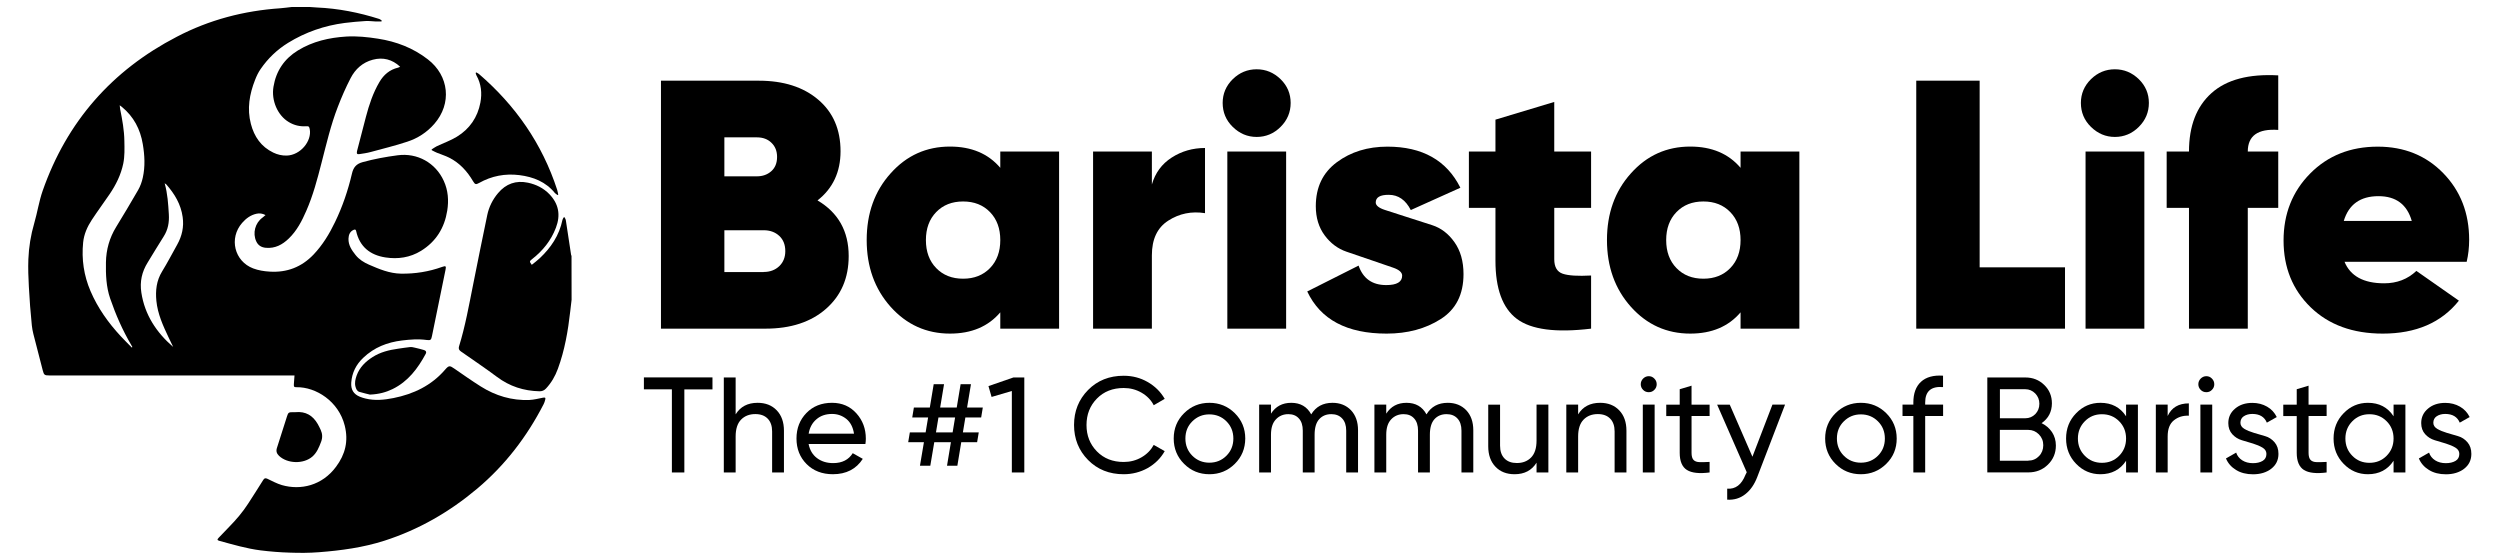
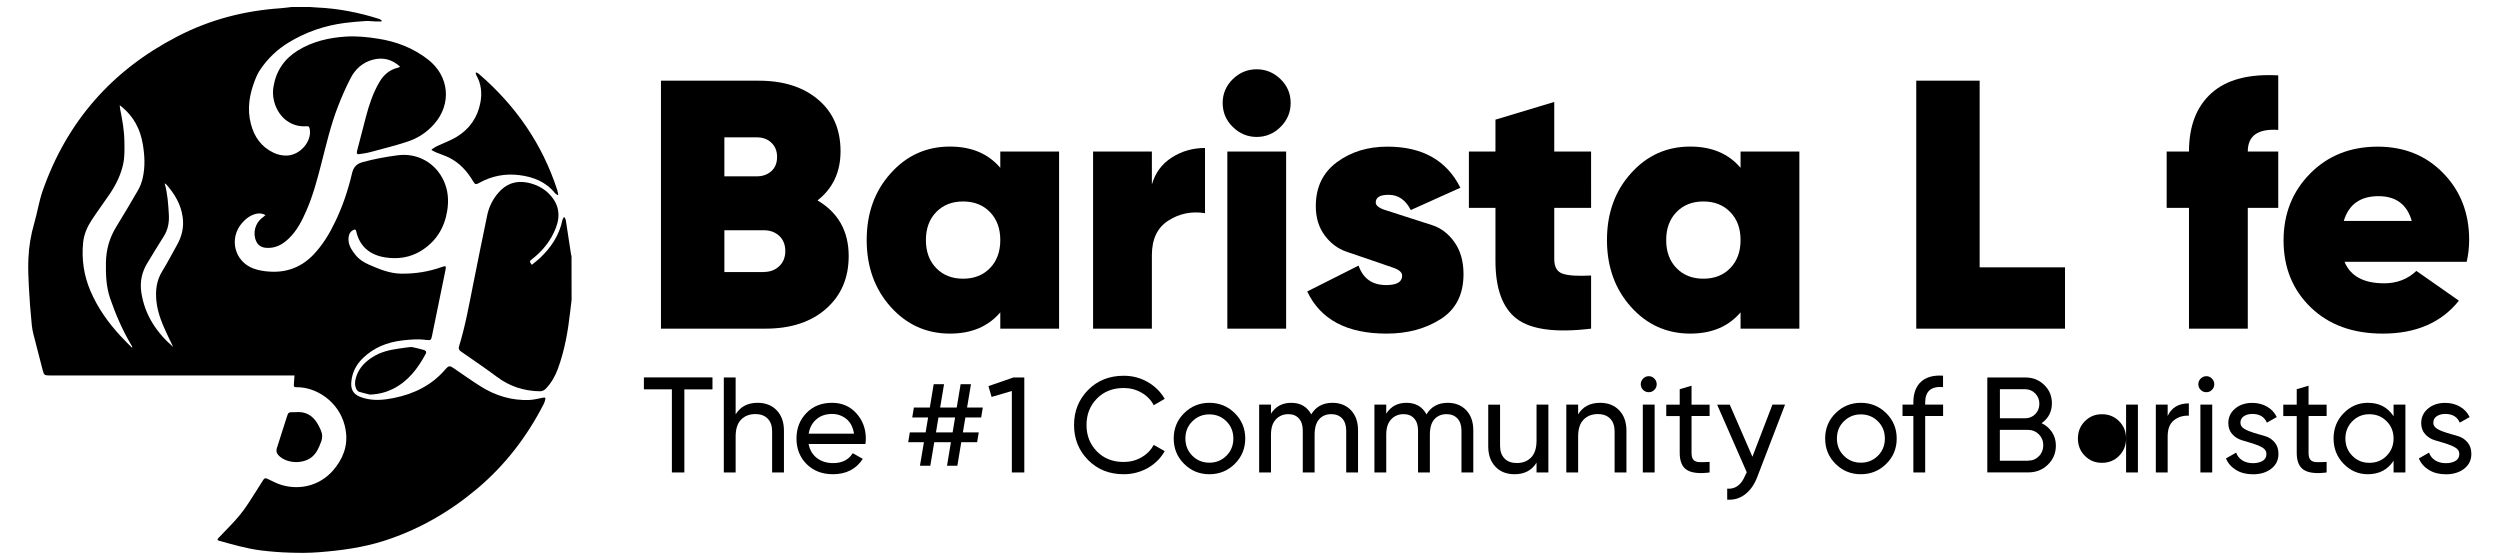
<svg xmlns="http://www.w3.org/2000/svg" height="80" viewBox="0 0 357 80" width="357">
  <g>
    <g transform="translate(4 1)">
      <path d="m37.672 0h2.569c.344.02.678.051 1.022.071 3.045.132 6.009.718 8.902 1.639.121.04.233.142.344.223-.01.04-.02.081-.03.132-.283 0-.566.01-.85 0-.475-.02-.961-.091-1.436-.061-.991.061-1.983.152-2.964.273-2.893.374-5.594 1.305-8.093 2.843-1.568.971-2.873 2.216-3.915 3.733-.334.475-.587 1.012-.799 1.558-.799 2.033-1.163 4.118-.597 6.282.475 1.821 1.457 3.258 3.197 4.097.607.293 1.254.445 1.932.425 1.942-.061 3.591-2.054 3.278-3.763-.071-.374-.132-.445-.506-.425-.89.061-1.72-.132-2.489-.597-1.598-.951-2.519-3.086-2.185-5.048.374-2.256 1.548-3.986 3.49-5.18 2.114-1.295 4.461-1.831 6.909-1.983 1.517-.091 3.025.071 4.522.304 2.62.405 5.018 1.325 7.122 2.954 3.045 2.347 3.45 6.323.921 9.216-1.062 1.214-2.377 2.064-3.885 2.549-1.71.567-3.47.991-5.21 1.467-.516.142-1.042.212-1.568.293-.364.061-.445-.04-.374-.415.01-.04.01-.081.03-.121.415-1.598.83-3.197 1.244-4.785.455-1.73 1.012-3.419 1.932-4.977.607-1.032 1.457-1.76 2.65-2.044.101-.02.182-.081.303-.132-1.143-1.062-2.458-1.386-3.905-1.002-1.447.384-2.499 1.335-3.166 2.63-.688 1.325-1.285 2.691-1.821 4.087-1.012 2.6-1.639 5.321-2.337 8.023-.597 2.327-1.204 4.644-2.175 6.849-.627 1.447-1.345 2.833-2.499 3.946-.91.88-1.952 1.437-3.257 1.325-.627-.051-1.113-.324-1.386-.921-.546-1.174-.162-2.63.89-3.389.142-.101.263-.223.435-.364-.465-.243-.87-.283-1.285-.192-.84.182-1.497.668-2.054 1.305-1.922 2.205-1.103 5.493 1.578 6.505.749.283 1.528.405 2.327.455 2.478.162 4.572-.637 6.292-2.438 1.295-1.366 2.256-2.944 3.065-4.633 1.072-2.216 1.861-4.542 2.418-6.93.212-.921.647-1.386 1.517-1.629 1.649-.455 3.318-.759 5.007-.981 2.812-.374 5.412 1.072 6.585 3.652.627 1.366.728 2.792.496 4.259-.395 2.468-1.608 4.421-3.743 5.736-1.558.961-3.298 1.214-5.078.941-2.185-.334-3.692-1.528-4.188-3.774-.051-.243-.192-.243-.364-.162-.536.243-.708.718-.728 1.254-.03.931.465 1.649 1.012 2.337.506.637 1.173 1.052 1.912 1.376 1.467.637 2.924 1.254 4.572 1.285 2.023.03 3.976-.283 5.867-.961.526-.182.607-.132.496.395-.637 3.146-1.275 6.303-1.932 9.449-.121.597-.192.658-.779.587-1.173-.162-2.327-.071-3.5.071-2.104.253-3.986.991-5.533 2.468-1.022.961-1.619 2.135-1.72 3.551-.071.991.324 1.649 1.244 2.023.263.101.536.192.809.253 1.325.324 2.65.192 3.976-.071 2.883-.577 5.422-1.791 7.375-4.057.536-.617.658-.607 1.325-.142 1.244.86 2.478 1.73 3.763 2.539 2.114 1.335 4.441 2.033 6.95 1.932.647-.03 1.295-.202 1.932-.324.314-.061.405-.01.324.293-.061.223-.121.445-.233.647-2.377 4.623-5.483 8.68-9.469 12.039-3.955 3.328-8.336 5.858-13.272 7.446-3.035.971-6.171 1.396-9.327 1.639-1.386.111-2.782.111-4.168.061-1.396-.04-2.792-.152-4.178-.324-2.003-.253-3.935-.83-5.877-1.356-.314-.091-.344-.182-.121-.425.496-.526.991-1.042 1.497-1.558 1.012-1.032 1.952-2.125 2.731-3.339.718-1.123 1.447-2.236 2.145-3.369.162-.263.314-.304.587-.182.688.324 1.366.698 2.094.911 2.66.759 5.726.081 7.729-2.63 1.305-1.75 1.791-3.652 1.234-5.868-.87-3.48-4.117-5.524-6.879-5.483-.354.01-.405-.071-.384-.445.02-.405.061-.799.091-1.234-.192 0-.334 0-.475 0-11.512 0-23.014 0-34.526 0-.698 0-.779-.071-.951-.728-.344-1.335-.698-2.661-1.032-4.006-.202-.799-.445-1.598-.526-2.408-.192-1.841-.324-3.682-.425-5.534-.071-1.305-.121-2.61-.071-3.915.071-1.74.344-3.46.84-5.149.445-1.528.678-3.126 1.204-4.633 3.46-9.874 9.883-17.188 19.16-21.994 4.643-2.428 9.59-3.713 14.779-4.067.546-.04 1.093-.121 1.639-.182zm-22.852 48.631c.03-.03.061-.051.081-.081-.051-.101-.111-.192-.162-.293-1.244-2.104-2.215-4.33-3.004-6.626-.577-1.669-.637-3.419-.607-5.17.03-1.811.506-3.5 1.457-5.048 1.062-1.75 2.124-3.5 3.136-5.271.314-.546.536-1.163.668-1.77.354-1.588.273-3.197 0-4.795-.354-2.125-1.295-3.925-2.984-5.311-.071-.061-.162-.111-.314-.233.03.253.04.415.071.577.303 1.497.577 2.995.597 4.522.02 1.082.061 2.175-.162 3.247-.334 1.588-1.042 3.015-1.942 4.34-.84 1.234-1.73 2.438-2.549 3.682-.637.971-1.113 2.033-1.234 3.217-.243 2.408.101 4.725 1.052 6.95 1.032 2.408 2.529 4.512 4.299 6.424.526.567 1.062 1.093 1.598 1.639zm5.908-.091c-.223-.465-.455-.931-.678-1.406-.779-1.649-1.538-3.318-1.72-5.17-.142-1.477.01-2.883.809-4.188.769-1.254 1.447-2.56 2.165-3.844.688-1.234.981-2.539.779-3.946-.253-1.821-1.153-3.308-2.337-4.654-.04-.04-.101-.071-.233-.162.425 1.507.506 2.964.597 4.421.071 1.153-.111 2.205-.749 3.197-.779 1.214-1.507 2.458-2.266 3.682-.83 1.325-1.153 2.752-.91 4.31.486 3.177 2.145 5.686 4.542 7.76z" />
      <path d="m77.62 41.833c-.061.546-.121 1.093-.192 1.639-.314 2.782-.789 5.544-1.76 8.184-.384 1.052-.931 2.003-1.699 2.823-.263.283-.566.405-.941.395-2.236-.051-4.249-.698-6.059-2.054-1.679-1.254-3.429-2.428-5.149-3.632-.263-.182-.374-.395-.273-.718.9-2.904 1.426-5.898 2.023-8.872.658-3.308 1.325-6.606 2.013-9.904.243-1.153.769-2.205 1.538-3.116 1.133-1.346 2.559-1.851 4.279-1.487 1.173.253 2.205.769 3.045 1.629 1.345 1.396 1.629 2.984.941 4.795-.698 1.831-1.871 3.288-3.399 4.482-.395.314-.405.334-.051.819.374-.304.759-.587 1.103-.911 1.629-1.518 2.822-3.288 3.278-5.504.03-.132.121-.253.192-.374.03 0 .071-.01.101-.01.071.152.172.293.192.445.253 1.639.506 3.278.749 4.927.01.061.04.111.061.162.01 2.104.01 4.198.01 6.282z" />
      <path d="m64.004 9.338c.132.071.273.132.384.223 5.23 4.502 9.034 9.965 11.178 16.551.071.223.101.455.152.688-.03.02-.061.04-.081.061-.132-.101-.293-.172-.395-.293-1.305-1.609-3.075-2.307-5.068-2.56-2.043-.253-3.965.111-5.766 1.123-.455.253-.577.212-.85-.243-.84-1.437-1.932-2.63-3.429-3.379-.556-.283-1.163-.455-1.74-.698-.253-.101-.496-.243-.738-.364 0-.04-.01-.071-.01-.111.233-.142.455-.314.698-.435.971-.465 1.993-.819 2.903-1.376 1.821-1.113 2.964-2.772 3.358-4.876.253-1.346.121-2.661-.566-3.885-.061-.101-.071-.233-.111-.344.03-.03.051-.051.081-.081z" />
      <path d="m48.83 55.349c-.344-.091-.941-.212-1.528-.395-.324-.101-.445-.415-.536-.728-.152-.546-.02-1.082.162-1.598.415-1.163 1.254-1.983 2.266-2.63 1.113-.718 2.367-1.022 3.662-1.204.566-.081 1.133-.172 1.71-.233.212-.02.435.03.647.081.445.101.89.212 1.335.344.283.081.384.283.253.526-1.133 2.104-2.529 3.966-4.744 5.048-.941.455-1.912.728-3.227.789z" />
      <path d="m38.198 57.858c1.447-.142 2.468.475 3.166 1.679.162.283.303.567.435.86.253.556.273 1.123.051 1.7-.293.769-.597 1.538-1.244 2.104-1.264 1.093-3.561 1.032-4.765-.111-.334-.324-.445-.678-.293-1.133.486-1.497.951-3.005 1.436-4.502.172-.546.253-.597.83-.597z" />
    </g>
    <g transform="translate(94.335 9.802)">
      <path d="m22.407 18.817c2.964 1.75 4.451 4.401 4.451 7.942 0 3.136-1.082 5.645-3.237 7.537-2.155 1.892-5.038 2.833-8.649 2.833h-14.921v-35.409h13.96c3.541 0 6.373.9 8.497 2.711 2.124 1.801 3.187 4.259 3.187 7.365 0 2.954-1.093 5.301-3.288 7.021zm-8.649-9.004h-4.653v5.564h4.653c.809 0 1.497-.243 2.043-.728.556-.486.83-1.174.83-2.044 0-.84-.273-1.518-.809-2.023-.526-.516-1.224-.769-2.064-.769zm.961 19.222c.91 0 1.649-.283 2.226-.83.577-.556.86-1.275.86-2.145 0-.911-.283-1.639-.86-2.175s-1.315-.809-2.226-.809h-5.614v5.969h5.614z" />
      <path d="m48.506 11.837h8.396v25.292h-8.396v-2.327c-1.72 2.023-4.117 3.035-7.182 3.035-3.369 0-6.191-1.275-8.477-3.824-2.276-2.549-3.419-5.726-3.419-9.53 0-3.814 1.133-6.991 3.419-9.53 2.276-2.549 5.098-3.824 8.477-3.824 3.065 0 5.463 1.012 7.182 3.035zm-9.155 16.642c.981 1.012 2.256 1.518 3.844 1.518s2.863-.506 3.844-1.518c.981-1.012 1.467-2.347 1.467-3.996 0-1.649-.486-2.984-1.467-3.996-.981-1.012-2.256-1.518-3.844-1.518s-2.863.506-3.844 1.518c-.981 1.012-1.467 2.347-1.467 3.996 0 1.649.486 2.984 1.467 3.996z" />
      <path d="m70.154 16.541c.475-1.649 1.416-2.934 2.832-3.844 1.416-.911 3.004-1.366 4.754-1.366v9.307c-1.922-.304-3.662.051-5.24 1.062-1.578 1.012-2.347 2.661-2.347 4.957v10.471h-8.396v-25.292h8.396z" />
      <path d="m88.535 8.316c-.961.961-2.104 1.437-3.419 1.437-1.315 0-2.448-.486-3.419-1.437-.971-.951-1.436-2.104-1.436-3.419 0-1.315.486-2.448 1.436-3.389.961-.941 2.104-1.416 3.419-1.416 1.315 0 2.448.475 3.419 1.416.961.941 1.436 2.074 1.436 3.389 0 1.315-.475 2.468-1.436 3.419zm-7.607 28.812v-25.292h8.396v25.292z" />
      <path d="m102.12 19.111c0 .425.445.789 1.325 1.072s1.912.617 3.075.991c1.173.374 2.387.769 3.652 1.174 1.264.405 2.327 1.214 3.187 2.428s1.295 2.732 1.295 4.563c0 2.904-1.082 5.038-3.257 6.424-2.175 1.386-4.744 2.074-7.729 2.074-5.665 0-9.438-2.003-11.33-6.019l7.334-3.693c.637 1.851 1.952 2.782 3.945 2.782 1.517 0 2.276-.445 2.276-1.346 0-.465-.435-.85-1.295-1.143s-1.871-.637-3.035-1.042c-1.163-.405-2.367-.809-3.611-1.234-1.244-.425-2.286-1.204-3.126-2.337-.84-1.133-1.264-2.519-1.264-4.168 0-2.701 1.001-4.785 3.004-6.272 2.003-1.487 4.411-2.226 7.223-2.226 4.987 0 8.467 1.953 10.419 5.868l-7.081 3.187c-.738-1.447-1.791-2.175-3.136-2.175-1.244-.01-1.871.354-1.871 1.093z" />
      <path d="m132.873 19.879h-5.26v7.335c0 1.113.405 1.801 1.214 2.074.809.273 2.155.354 4.046.253v7.588c-5.028.607-8.558.142-10.602-1.396-2.043-1.538-3.055-4.31-3.055-8.316v-7.537h-3.793v-8.043h3.793v-4.553l8.396-2.529v7.082h5.26z" />
      <path d="m154.218 11.837h8.396v25.292h-8.396v-2.327c-1.72 2.023-4.117 3.035-7.182 3.035-3.369 0-6.191-1.275-8.477-3.824-2.276-2.549-3.419-5.726-3.419-9.53 0-3.814 1.133-6.991 3.419-9.53 2.276-2.549 5.098-3.824 8.477-3.824 3.065 0 5.463 1.012 7.182 3.035zm-9.155 16.642c.981 1.012 2.256 1.518 3.844 1.518s2.863-.506 3.844-1.518c.981-1.012 1.467-2.347 1.467-3.996 0-1.649-.486-2.984-1.467-3.996-.981-1.012-2.256-1.518-3.844-1.518s-2.863.506-3.844 1.518c-.981 1.012-1.467 2.347-1.467 3.996 0 1.649.486 2.984 1.467 3.996z" />
      <path d="m188.359 28.377h12.19v8.751h-21.243v-35.409h9.054z" />
-       <path d="m211.089 8.316c-.961.961-2.104 1.437-3.419 1.437-1.315 0-2.448-.486-3.419-1.437-.971-.951-1.436-2.104-1.436-3.419 0-1.315.486-2.448 1.436-3.389.961-.941 2.104-1.416 3.419-1.416 1.315 0 2.448.475 3.419 1.416.961.941 1.436 2.074 1.436 3.389 0 1.315-.475 2.468-1.436 3.419zm-7.607 28.812v-25.292h8.396v25.292z" />
      <path d="m230.998 8.751c-2.903-.202-4.35.83-4.35 3.086h4.35v8.043h-4.35v17.249h-8.396v-17.249h-3.187v-8.043h3.187c0-3.642 1.072-6.424 3.217-8.346 2.145-1.922 5.321-2.762 9.529-2.529z" />
      <path d="m240.456 27.568c.84 2.054 2.731 3.086 5.665 3.086 1.821 0 3.358-.587 4.603-1.77l6.07 4.249c-2.499 3.136-6.12 4.704-10.875 4.704-4.279 0-7.708-1.254-10.298-3.763-2.58-2.509-3.864-5.686-3.864-9.53 0-3.814 1.264-7.001 3.793-9.56 2.529-2.56 5.746-3.844 9.661-3.844 3.773 0 6.899 1.265 9.357 3.794s3.692 5.696 3.692 9.51c0 1.113-.121 2.155-.354 3.136h-17.45zm-.101-5.817h9.711c-.678-2.357-2.256-3.541-4.754-3.541-2.6 0-4.249 1.184-4.957 3.541z" />
    </g>
    <g transform="translate(91.908 53.607)">
      <path d="m9.833.293v1.71h-4.016v11.857h-1.78v-11.867h-3.996v-1.71h9.792z" />
      <path d="m16.277 3.915c1.133 0 2.043.354 2.731 1.072.688.718 1.032 1.689 1.032 2.914v5.959h-1.689v-5.858c0-.789-.212-1.396-.637-1.831-.425-.435-1.012-.647-1.76-.647-.84 0-1.517.263-2.033.789-.516.526-.779 1.325-.779 2.418v5.129h-1.689v-13.567h1.689v5.271c.678-1.103 1.72-1.649 3.136-1.649z" />
      <path d="m23.56 9.793c.172.87.566 1.538 1.194 2.013.627.475 1.396.718 2.317.718 1.275 0 2.205-.475 2.792-1.416l1.436.809c-.941 1.457-2.367 2.195-4.269 2.195-1.538 0-2.792-.486-3.753-1.447s-1.447-2.185-1.447-3.652c0-1.457.475-2.671 1.416-3.642.941-.971 2.165-1.457 3.662-1.457 1.426 0 2.58.506 3.48 1.507.9 1.002 1.345 2.205 1.345 3.612 0 .243-.02.496-.061.759zm3.358-4.289c-.9 0-1.659.253-2.246.769-.597.506-.961 1.194-1.103 2.044h6.474c-.142-.921-.506-1.619-1.082-2.094-.597-.475-1.275-.718-2.043-.718z" />
      <path d="m48.202 6.009h-2.256l-.354 2.135h2.266l-.233 1.396h-2.266l-.556 3.359h-1.477l.556-3.359h-2.377l-.566 3.359h-1.477l.566-3.359h-2.246l.233-1.396h2.256l.354-2.135h-2.266l.233-1.416h2.276l.556-3.339h1.477l-.556 3.339h2.367l.556-3.339h1.477l-.556 3.339h2.246zm-4.077 2.135.354-2.135h-2.377l-.354 2.135z" />
      <path d="m52.815.293h1.548v13.567h-1.78v-11.634l-2.893.85-.445-1.548z" />
      <path d="m68.556 14.113c-2.054 0-3.753-.678-5.088-2.033-1.335-1.356-2.003-3.025-2.003-4.998 0-1.973.668-3.642 2.003-4.998 1.335-1.356 3.035-2.033 5.088-2.033 1.244 0 2.377.293 3.419.89 1.042.597 1.851 1.396 2.438 2.408l-1.568.911c-.384-.749-.971-1.346-1.74-1.791s-1.619-.668-2.549-.668c-1.568 0-2.843.506-3.824 1.507-.991 1.012-1.487 2.266-1.487 3.784 0 1.497.496 2.752 1.487 3.763.991 1.012 2.266 1.507 3.824 1.507.931 0 1.78-.223 2.549-.668s1.345-1.042 1.74-1.77l1.568.89c-.566 1.012-1.376 1.811-2.428 2.418-1.042.577-2.185.88-3.429.88z" />
      <path d="m84.418 12.636c-.991.981-2.205 1.477-3.622 1.477-1.426 0-2.63-.496-3.611-1.477-.991-.981-1.487-2.195-1.487-3.622 0-1.437.496-2.64 1.487-3.622s2.195-1.477 3.611-1.477c1.426 0 2.63.496 3.622 1.477.991.981 1.497 2.195 1.497 3.622-.01 1.437-.506 2.64-1.497 3.622zm-3.632-.172c.971 0 1.78-.334 2.438-.991.658-.658.991-1.477.991-2.458s-.334-1.801-.991-2.458c-.658-.658-1.477-.991-2.438-.991-.961 0-1.76.334-2.428.991-.668.658-.991 1.477-.991 2.458s.334 1.801.991 2.458c.658.658 1.477.991 2.428.991z" />
      <path d="m98.367 3.915c1.082 0 1.962.354 2.64 1.052.668.708 1.012 1.659 1.012 2.863v6.03h-1.689v-5.969c0-.749-.192-1.335-.577-1.74-.384-.415-.9-.617-1.548-.617-.728 0-1.305.243-1.74.728s-.647 1.224-.647 2.216v5.382h-1.689v-5.969c0-.749-.182-1.335-.556-1.74-.364-.415-.87-.617-1.507-.617-.708 0-1.305.243-1.77.739-.475.496-.708 1.224-.708 2.205v5.382h-1.689v-9.692h1.689v1.295c.658-1.032 1.619-1.548 2.893-1.548 1.305 0 2.256.546 2.853 1.649.668-1.103 1.679-1.649 3.035-1.649z" />
      <path d="m114.826 3.915c1.082 0 1.962.354 2.64 1.052.668.708 1.012 1.659 1.012 2.863v6.03h-1.689v-5.969c0-.749-.192-1.335-.577-1.74-.384-.415-.9-.617-1.548-.617-.728 0-1.305.243-1.74.728-.435.486-.647 1.224-.647 2.216v5.382h-1.689v-5.969c0-.749-.182-1.335-.556-1.74-.364-.415-.87-.617-1.507-.617-.708 0-1.305.243-1.77.739-.475.496-.708 1.224-.708 2.205v5.382h-1.689v-9.692h1.689v1.295c.658-1.032 1.619-1.548 2.893-1.548 1.305 0 2.256.546 2.853 1.649.668-1.103 1.679-1.649 3.035-1.649z" />
      <path d="m127.511 4.168h1.689v9.692h-1.689v-1.396c-.688 1.103-1.73 1.649-3.136 1.649-1.133 0-2.054-.354-2.731-1.072-.688-.718-1.032-1.689-1.032-2.914v-5.949h1.689v5.858c0 .789.212 1.396.637 1.831.425.435 1.012.647 1.76.647.84 0 1.517-.263 2.033-.789.516-.526.779-1.325.779-2.418z" />
      <path d="m136.585 3.915c1.133 0 2.043.354 2.731 1.072s1.032 1.689 1.032 2.914v5.959h-1.689v-5.858c0-.789-.212-1.396-.637-1.831-.425-.435-1.012-.647-1.76-.647-.84 0-1.517.263-2.033.789s-.779 1.325-.779 2.418v5.129h-1.689v-9.692h1.689v1.396c.678-1.103 1.72-1.649 3.136-1.649z" />
      <path d="m143.535 2.398c-.324 0-.597-.111-.809-.334-.223-.223-.334-.486-.334-.799s.111-.577.334-.809c.223-.223.496-.344.809-.344.314 0 .577.111.799.344.223.223.334.496.334.809s-.111.577-.334.799c-.223.233-.486.334-.799.334zm-.85 11.462v-9.692h1.689v9.692z" />
      <path d="m152.225 5.797h-2.58v5.251c0 .475.091.819.283 1.022s.475.304.86.314c.384.01.87 0 1.436-.03v1.507c-1.477.192-2.549.071-3.237-.354-.688-.435-1.032-1.254-1.032-2.448v-5.251h-1.922v-1.629h1.922v-2.205l1.689-.506v2.711h2.58z" />
      <path d="m161.198 4.168h1.801l-3.955 10.299c-.415 1.103-.991 1.932-1.74 2.509-.738.577-1.598.83-2.569.769v-1.568c1.184.091 2.054-.567 2.61-1.983l.182-.364-4.228-9.651h1.801l3.237 7.436z" />
      <path d="m177.444 12.636c-.991.981-2.205 1.477-3.622 1.477-1.426 0-2.63-.496-3.611-1.477-.991-.981-1.487-2.195-1.487-3.622 0-1.437.496-2.64 1.487-3.622.991-.981 2.195-1.477 3.611-1.477 1.426 0 2.63.496 3.622 1.477s1.497 2.195 1.497 3.622c0 1.437-.496 2.64-1.497 3.622zm-3.622-.172c.971 0 1.78-.334 2.438-.991.658-.658.991-1.477.991-2.458s-.334-1.801-.991-2.458-1.477-.991-2.438-.991c-.961 0-1.76.334-2.428.991s-.991 1.477-.991 2.458.334 1.801.991 2.458c.658.658 1.467.991 2.428.991z" />
      <path d="m185.567 1.669c-1.71-.142-2.559.597-2.559 2.205v.293h2.559v1.629h-2.559v8.063h-1.689v-8.063h-1.548v-1.629h1.548v-.293c0-1.305.364-2.296 1.093-2.964.728-.668 1.78-.961 3.146-.87v1.629z" />
      <path d="m199.628 6.819c.617.293 1.113.728 1.487 1.275.364.556.556 1.194.556 1.922 0 1.082-.384 1.993-1.143 2.732-.759.739-1.689 1.103-2.792 1.103h-5.857v-13.556h5.432c1.062 0 1.962.354 2.691 1.062.738.708 1.103 1.588 1.103 2.64-.01 1.194-.496 2.145-1.477 2.823zm-2.327-4.846h-3.622v4.148h3.622c.566 0 1.042-.202 1.436-.597.384-.405.577-.89.577-1.477 0-.567-.192-1.052-.587-1.467-.405-.405-.88-.607-1.426-.607zm.425 10.198c.607 0 1.113-.212 1.528-.637.415-.425.617-.951.617-1.568 0-.607-.212-1.123-.627-1.548-.425-.425-.931-.637-1.517-.637h-4.056v4.401h4.056z" />
-       <path d="m211.696 4.168h1.689v9.692h-1.689v-1.669c-.84 1.275-2.064 1.922-3.662 1.922-1.356 0-2.509-.496-3.47-1.487-.961-.991-1.436-2.195-1.436-3.612 0-1.426.475-2.63 1.436-3.612.961-.991 2.114-1.487 3.47-1.487 1.598 0 2.822.637 3.662 1.922zm-3.45 8.316c.981 0 1.801-.334 2.458-1.002.658-.668.991-1.487.991-2.468s-.334-1.811-.991-2.468c-.658-.668-1.477-1.002-2.458-1.002-.971 0-1.78.334-2.438 1.002-.658.668-.991 1.487-.991 2.468s.334 1.811.991 2.468c.658.668 1.467 1.002 2.438 1.002z" />
+       <path d="m211.696 4.168h1.689v9.692h-1.689v-1.669zm-3.45 8.316c.981 0 1.801-.334 2.458-1.002.658-.668.991-1.487.991-2.468s-.334-1.811-.991-2.468c-.658-.668-1.477-1.002-2.458-1.002-.971 0-1.78.334-2.438 1.002-.658.668-.991 1.487-.991 2.468s.334 1.811.991 2.468c.658.668 1.467 1.002 2.438 1.002z" />
      <path d="m217.634 5.797c.556-1.204 1.568-1.801 3.025-1.801v1.76c-.83-.04-1.538.182-2.134.658-.597.475-.89 1.244-.89 2.307v5.139h-1.689v-9.692h1.689z" />
      <path d="m223.158 2.398c-.324 0-.597-.111-.809-.334-.223-.223-.334-.486-.334-.799s.111-.577.334-.809c.223-.223.496-.344.809-.344s.577.111.799.344c.223.223.334.496.334.809s-.111.577-.334.799c-.223.233-.486.334-.799.334zm-.85 11.462v-9.692h1.689v9.692z" />
      <path d="m228.023 6.758c0 .364.192.658.566.88.384.223.83.405 1.366.567.526.152 1.052.314 1.588.465s.981.445 1.356.88c.374.435.556.981.556 1.659 0 .88-.344 1.588-1.022 2.114s-1.548.799-2.61.799c-.941 0-1.75-.202-2.428-.617-.668-.415-1.153-.961-1.436-1.649l1.457-.83c.152.465.445.83.87 1.103.425.273.941.405 1.528.405.556 0 1.012-.111 1.376-.324.364-.212.546-.546.546-1.002 0-.374-.192-.678-.566-.9s-.83-.415-1.356-.577-1.052-.314-1.588-.475c-.536-.162-.991-.445-1.366-.86s-.566-.941-.566-1.588c0-.84.324-1.528.981-2.074.647-.546 1.467-.809 2.448-.809.789 0 1.487.182 2.104.536.617.354 1.072.85 1.386 1.487l-1.416.799c-.344-.83-1.042-1.244-2.074-1.244-.475 0-.89.111-1.224.334-.303.202-.475.516-.475.921z" />
      <path d="m240.335 5.797h-2.58v5.251c0 .475.091.819.283 1.022s.475.304.86.314c.384.01.87 0 1.436-.03v1.507c-1.477.192-2.549.071-3.237-.354-.688-.435-1.032-1.254-1.032-2.448v-5.251h-1.922v-1.629h1.922v-2.205l1.689-.506v2.711h2.58z" />
      <path d="m249.894 4.168h1.689v9.692h-1.689v-1.669c-.84 1.275-2.064 1.922-3.662 1.922-1.356 0-2.509-.496-3.47-1.487-.961-.991-1.436-2.195-1.436-3.612 0-1.426.475-2.63 1.436-3.612.961-.991 2.114-1.487 3.47-1.487 1.598 0 2.822.637 3.662 1.922zm-3.45 8.316c.981 0 1.801-.334 2.458-1.002.658-.668.991-1.487.991-2.468s-.334-1.811-.991-2.468c-.658-.668-1.477-1.002-2.458-1.002-.971 0-1.78.334-2.438 1.002-.658.668-.991 1.487-.991 2.468s.334 1.811.991 2.468c.647.668 1.467 1.002 2.438 1.002z" />
      <path d="m255.569 6.758c0 .364.192.658.566.88.384.223.83.405 1.366.567.526.152 1.052.314 1.588.465s.981.445 1.356.88c.374.435.556.981.556 1.659 0 .88-.344 1.588-1.022 2.114s-1.548.799-2.61.799c-.941 0-1.75-.202-2.428-.617-.668-.415-1.153-.961-1.436-1.649l1.457-.83c.152.465.445.83.87 1.103.425.273.941.405 1.528.405.556 0 1.012-.111 1.376-.324.364-.212.546-.546.546-1.002 0-.374-.192-.678-.566-.9-.374-.223-.83-.415-1.356-.577s-1.052-.314-1.588-.475c-.536-.162-.991-.445-1.366-.86s-.566-.941-.566-1.588c0-.84.324-1.528.981-2.074.647-.546 1.467-.809 2.448-.809.789 0 1.487.182 2.104.536.617.354 1.072.85 1.386 1.487l-1.416.799c-.344-.83-1.042-1.244-2.074-1.244-.475 0-.89.111-1.224.334-.303.202-.475.516-.475.921z" />
    </g>
  </g>
</svg>